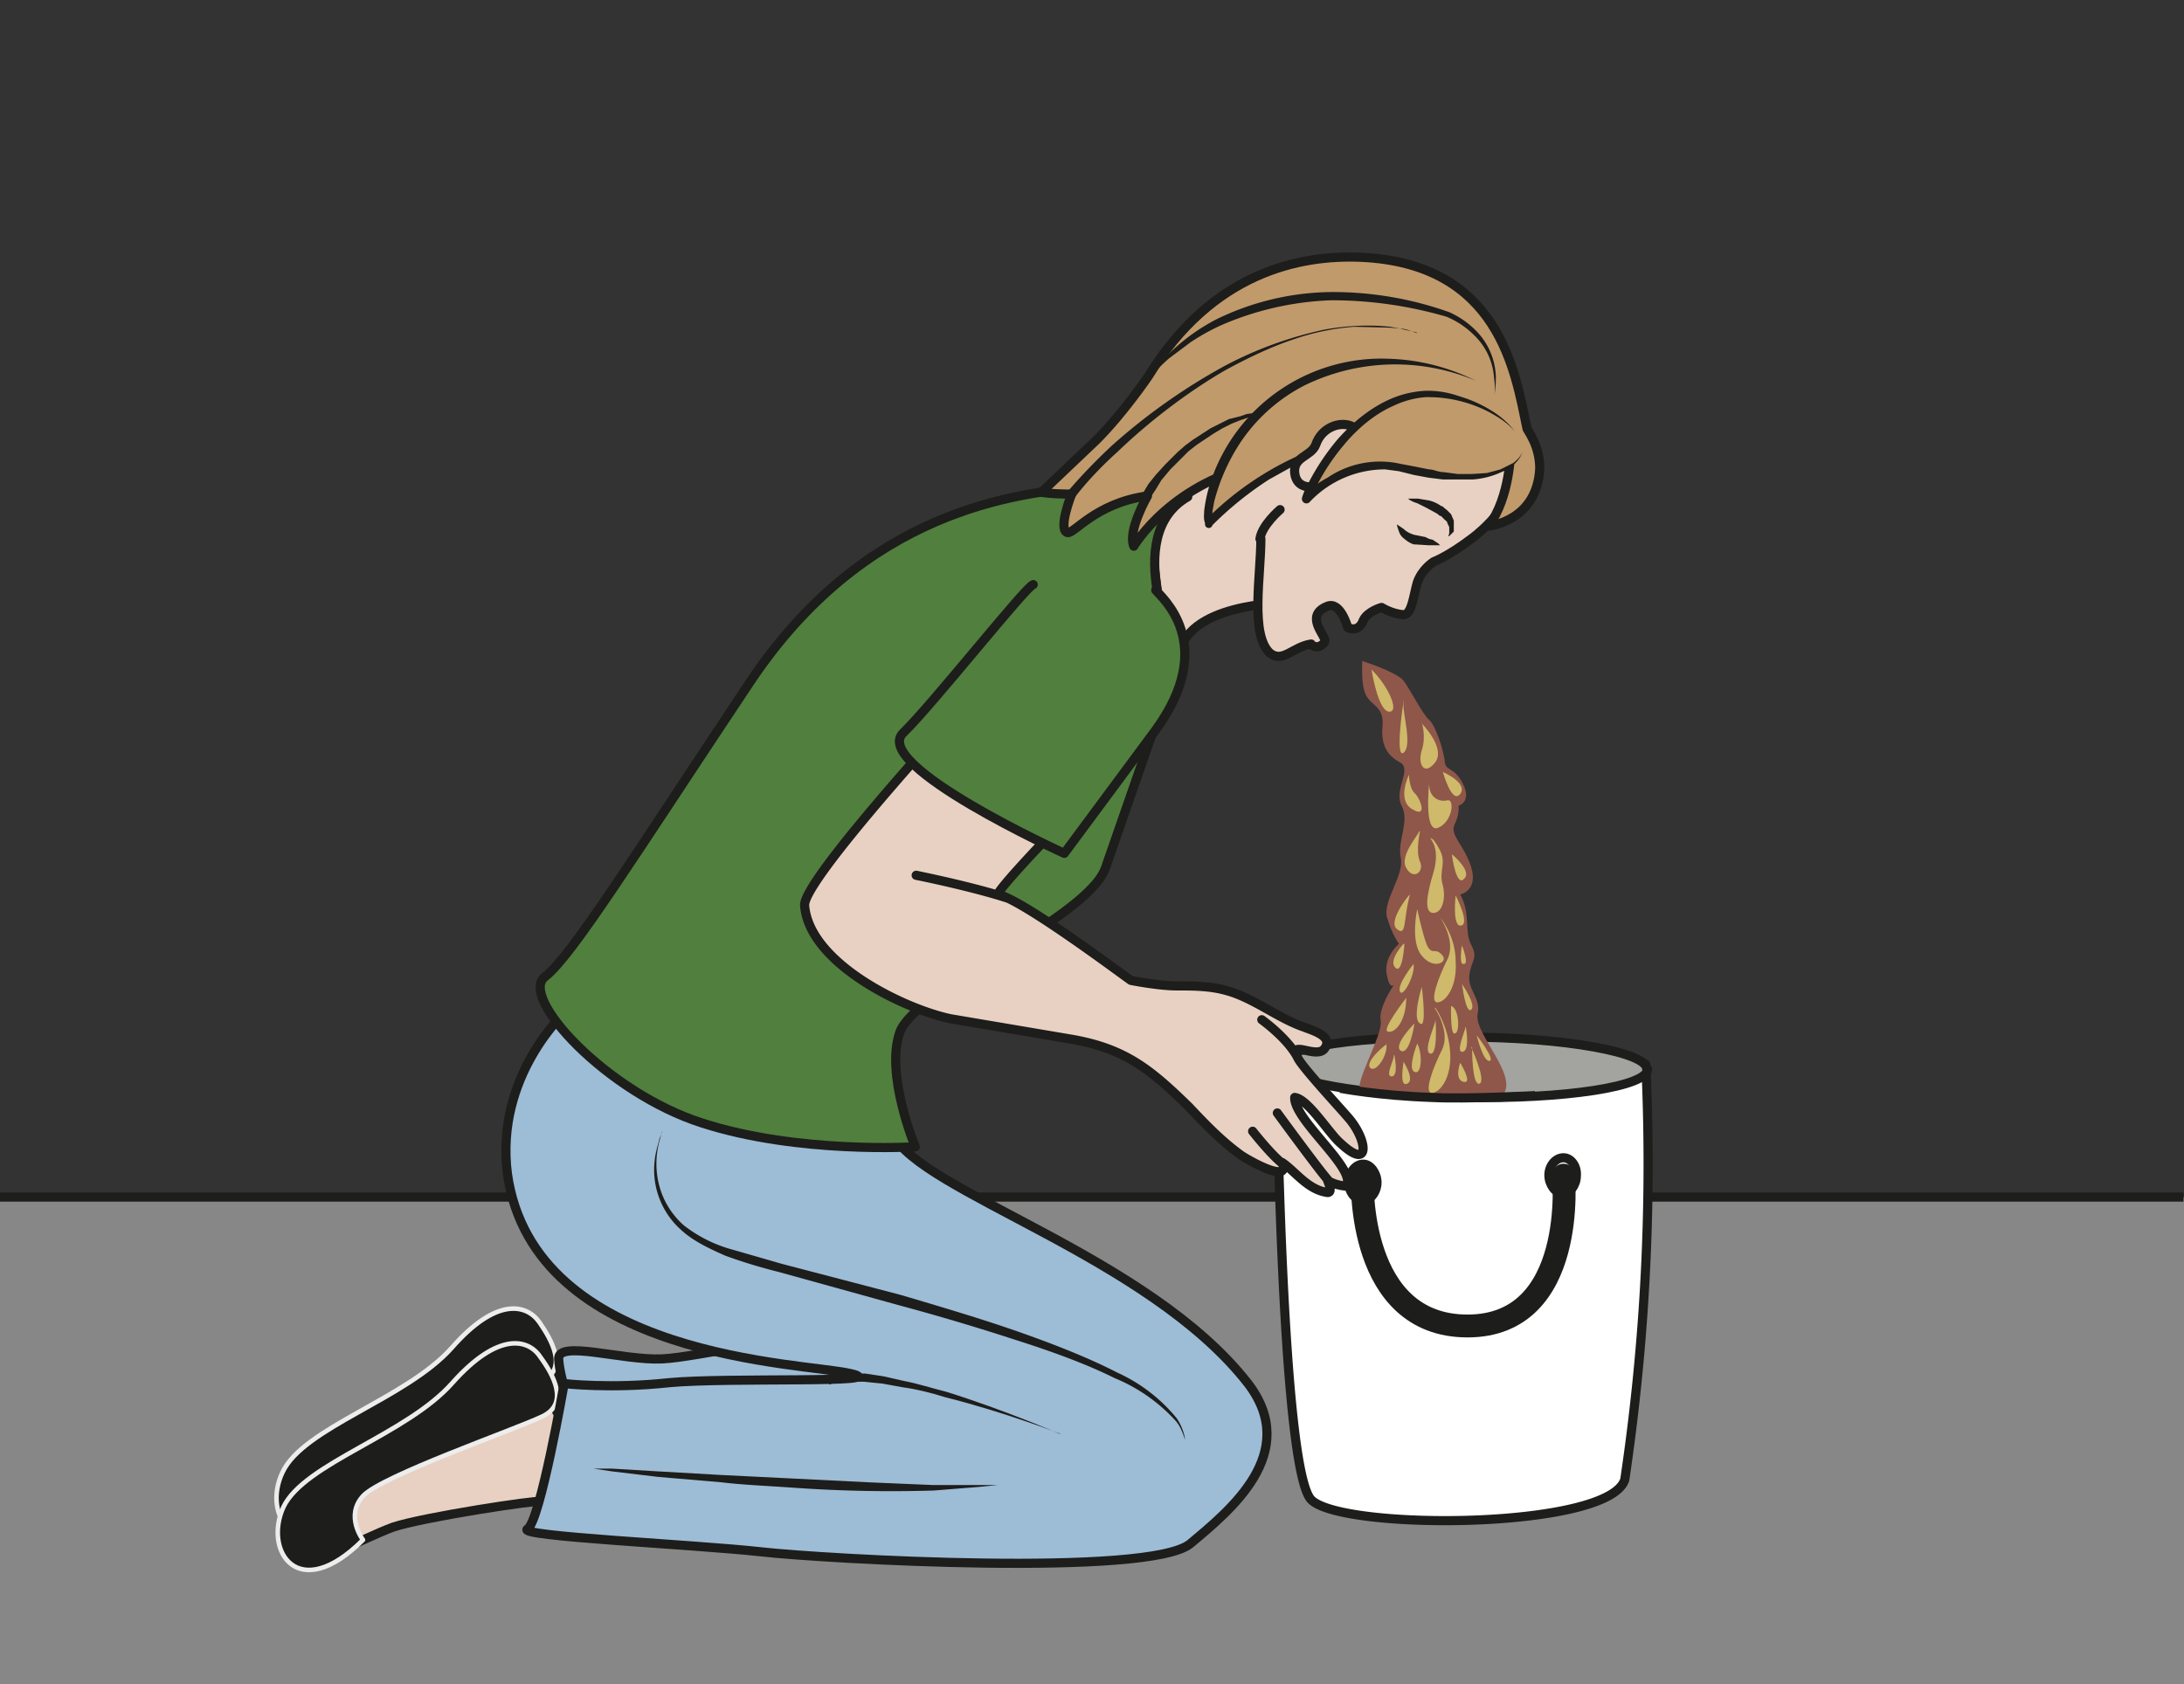
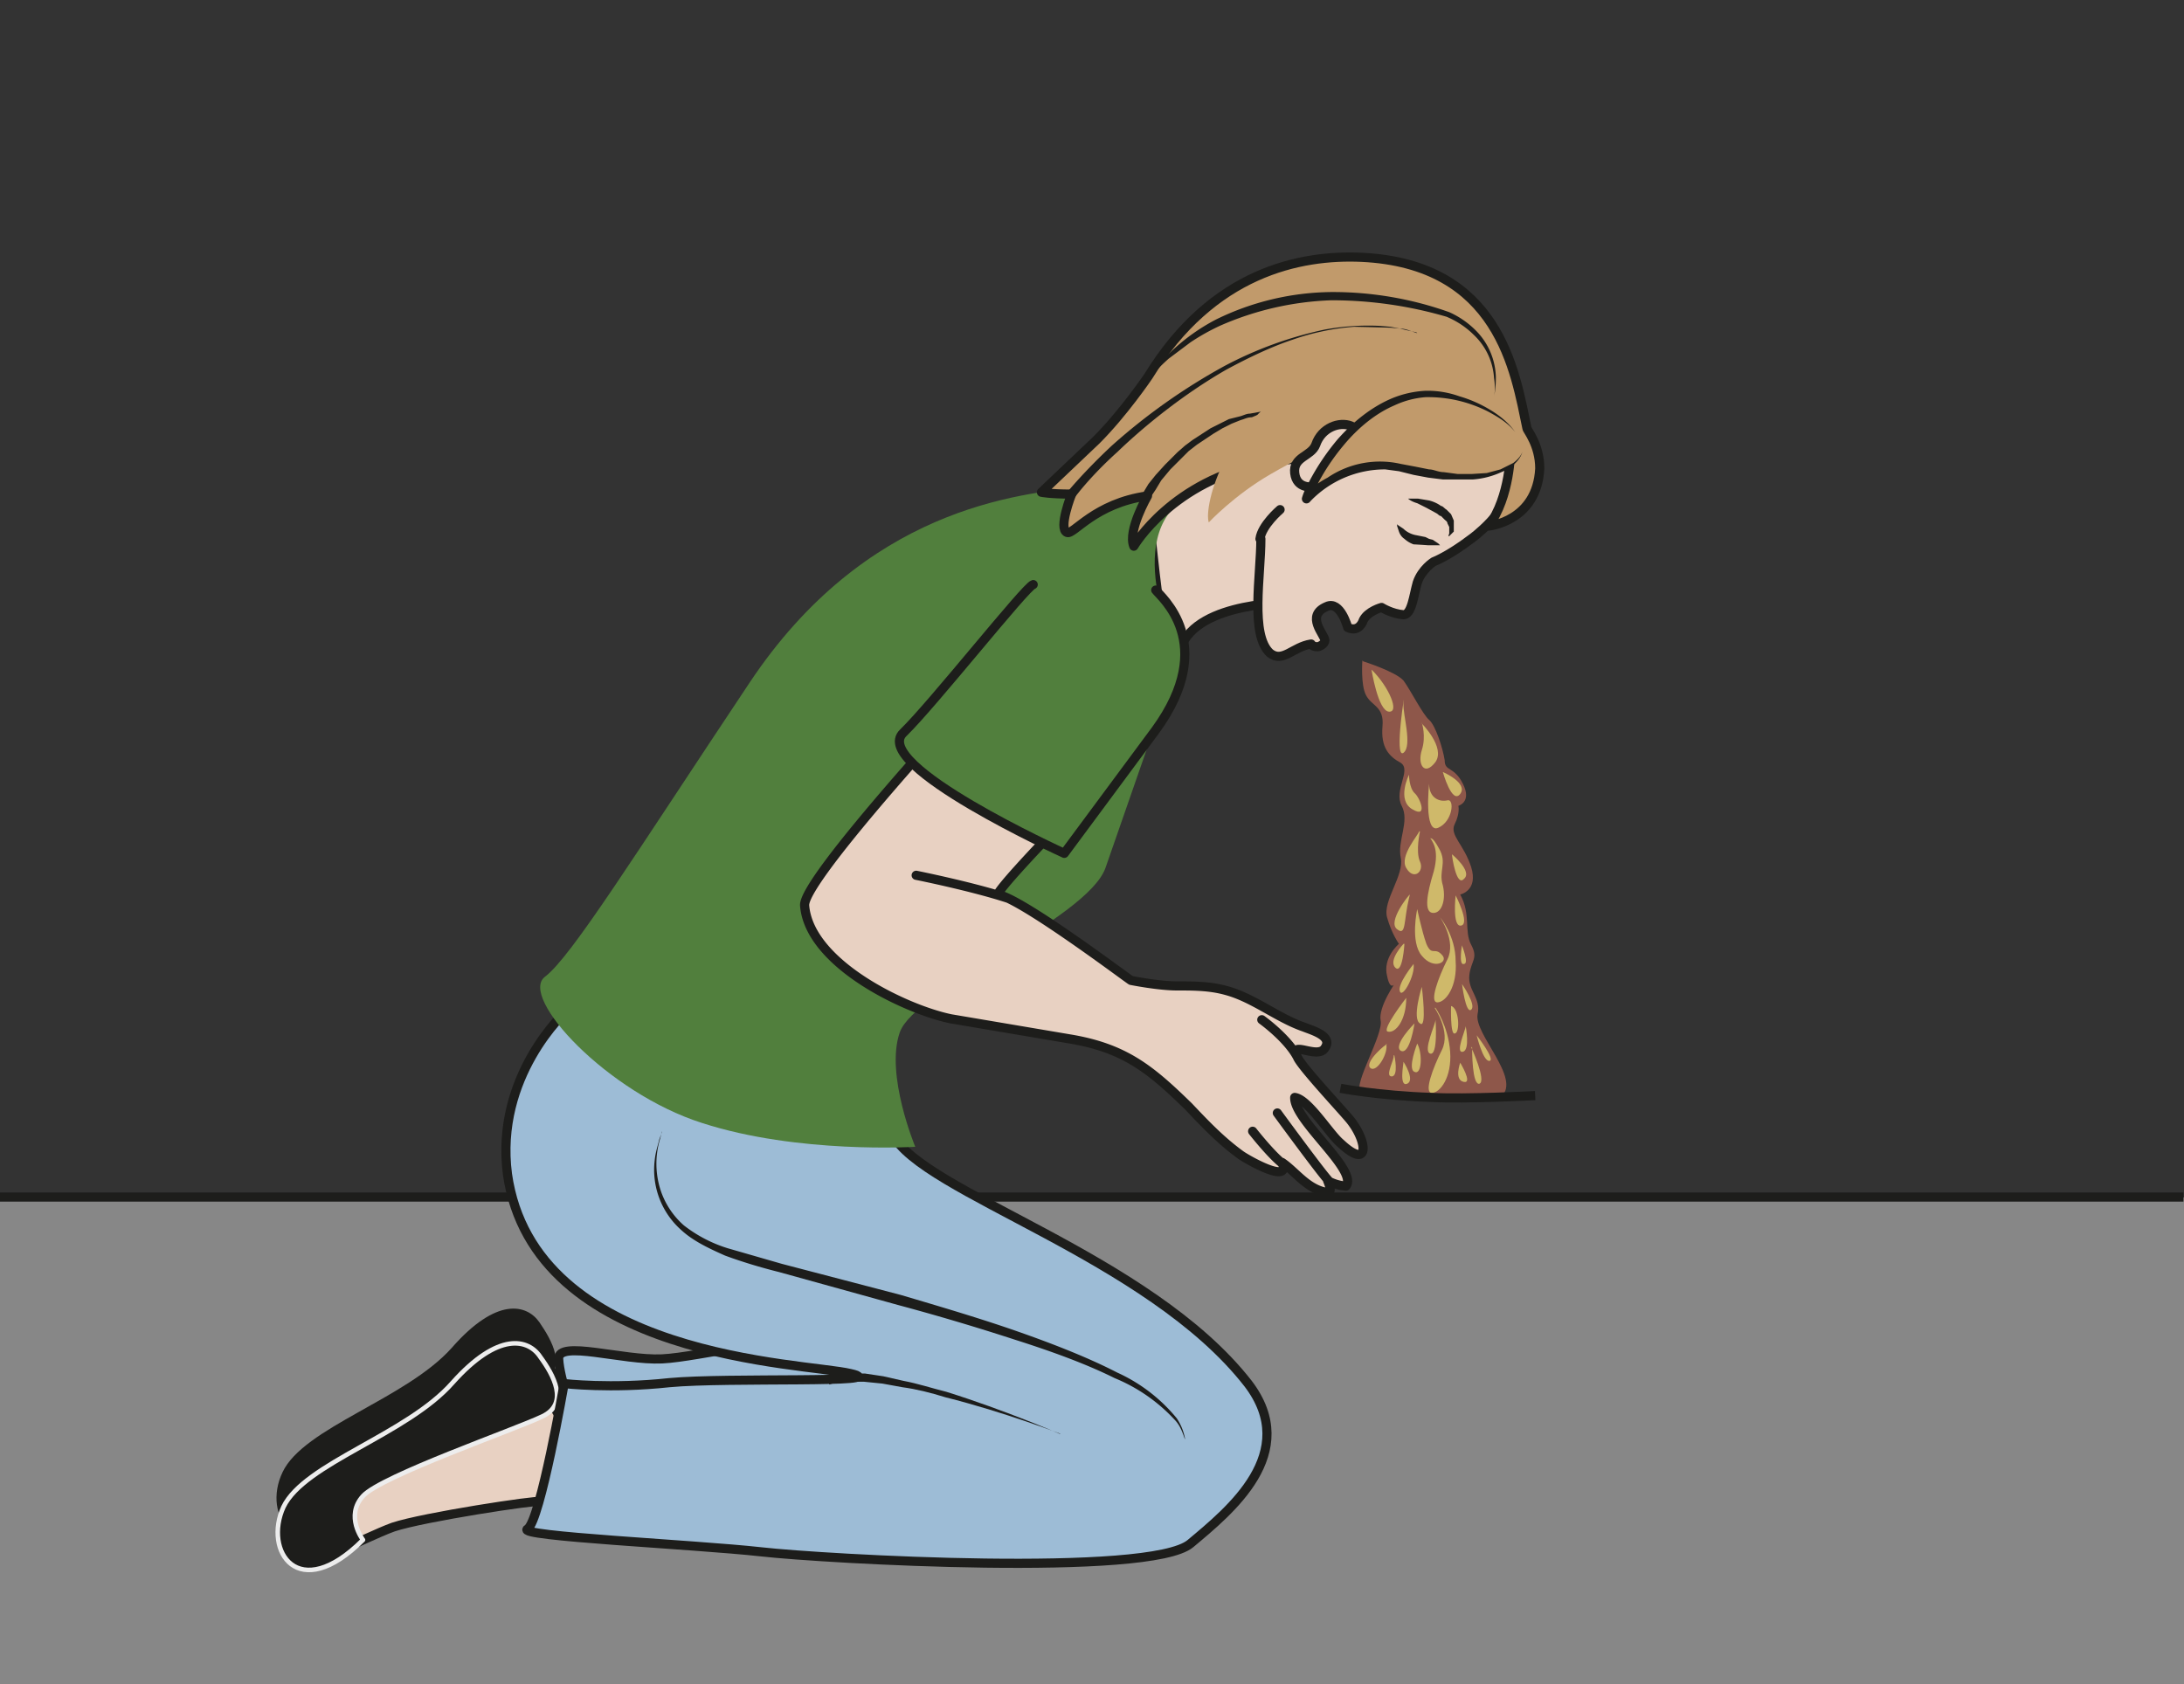
<svg xmlns="http://www.w3.org/2000/svg" viewBox="0 0 318.4 245.6">
  <rect x="0" y="0" width="318.4" height="245.6" fill="#333333" stroke="none" />
  <defs>
    <clipPath id="a">
      <path d="M0 184.2h238.8V0H0z" />
    </clipPath>
    <clipPath id="b">
-       <path d="M0 184.2h238.8V0H0z" />
-     </clipPath>
+       </clipPath>
    <clipPath id="c">
      <path d="M0 184.2h238.8V0H0z" />
    </clipPath>
    <clipPath id="d">
      <path d="M0 184.2h238.8V0H0z" />
    </clipPath>
  </defs>
  <path d="M0 245.6h318.4v-71H0z" fill="#878787" />
  <g clip-path="url(#a)" transform="matrix(1.333 0 0 -1.333 0 245.6)">
    <path d="M276.2-63.5H-9.5V53.3h285.7z" fill="none" stroke="#1d1d1b" stroke-linecap="round" stroke-linejoin="round" stroke-miterlimit="10" />
  </g>
  <g clip-path="url(#b)" transform="matrix(1.333 0 0 -1.333 0 245.6)">
    <path d="M139.6 68.6s.5-45 3.8-48.4 32.6-3.3 34.3 2.2a235 235 0 012.3 45.4c-1.3 1.2-31 4.1-40.4.8" fill="#fff" fill-rule="evenodd" />
    <path d="M139.6 68.6s.5-45 3.8-48.4 32.6-3.3 34.3 2.2a235 235 0 012.3 45.4c-1.3 1.2-31 4.1-40.4.8z" fill="none" stroke="#1d1d1b" stroke-linecap="round" stroke-linejoin="round" stroke-miterlimit="10" />
    <path d="M172.4 55.6c0-1-.7-1.9-1.5-1.9s-1.5 1-1.5 2 .7 1.9 1.6 1.9c.8 0 1.5-.9 1.4-2" fill="#fff" fill-rule="evenodd" />
    <path d="M172.4 55.6c0-1-.7-1.9-1.5-1.9s-1.5 1-1.5 2 .7 1.9 1.6 1.9c.8 0 1.5-.9 1.4-2z" fill="none" stroke="#1d1d1b" stroke-linecap="round" stroke-linejoin="round" stroke-miterlimit="10" />
    <path d="M150.6 54.9c0-1-.7-2-1.6-2-.8.1-1.5 1-1.5 2s.7 2 1.6 2c.8 0 1.5-1 1.5-2" fill="#fff" fill-rule="evenodd" />
    <path d="M150.6 54.9c0-1-.7-2-1.6-2-.8.1-1.5 1-1.5 2s.7 2 1.6 2c.8 0 1.5-1 1.5-2z" fill="none" stroke="#1d1d1b" stroke-linecap="round" stroke-linejoin="round" stroke-miterlimit="10" />
    <path d="M149 55.2s-.6-16 11.5-16S171 55.7 171 55.7" fill="none" stroke="#1d1d1b" stroke-linecap="round" stroke-linejoin="round" stroke-miterlimit="10" stroke-width="2.5" />
    <path d="M180.2 67.3c0-1.9-9-3.3-20.2-3.1-11 .2-20 1.8-20 3.6 0 1.9 9 3.2 20.1 3 11.1 0 20.1-1.7 20-3.5" fill="#a3a39f" fill-rule="evenodd" />
    <path d="M180.2 67.3c0-1.9-9-3.3-20.2-3.1-11 .2-20 1.8-20 3.6 0 1.9 9 3.2 20.1 3 11.1 0 20.1-1.7 20-3.5z" fill="none" stroke="#1d1d1b" stroke-linecap="round" stroke-linejoin="round" stroke-miterlimit="10" />
  </g>
  <g clip-path="url(#c)" transform="matrix(1.333 0 0 -1.333 0 245.6)">
    <path d="M139 132.3c-1.3-.7-6.2 1-6.1 1.2-.8-.8-7.4-4-7.4-4s1.5-16 2.2-16c0 0 .8-5.6 1.2-1.2.6 6 11.6 6 11.6 6" fill="#e8d1c2" stroke="#1d1d1b" stroke-linecap="round" stroke-linejoin="round" stroke-miterlimit="10" />
    <path d="M52.1 19.5c-.3.4 1.3 3.1 3.8 6.1 2.5 3 4.9 5.2 5.3 4.8.4-.3-1.3-3-3.8-6s-4.5-5.6-5.3-4.9" fill="#1d1d1b" />
    <path d="M50.4 21.8s-1.3.6-1.7-2.1M48 21.8s-2.5-1-1.6-2.4M44.8 21.2s-1.1-.3-.4-2.3" fill="none" stroke="#1d1d1b" stroke-linecap="round" stroke-linejoin="round" stroke-miterlimit="10" />
    <path d="M59 23.9C58.6 24 46 22 42.8 21c-3.3-1.1-10-5-11-3.3-1 1.7-1.4 2.3-.1 4 1.3 1.9 5.5 6.7 11.7 9C49.5 33 53.9 38 55.6 38c1.8.1 3.2-1.1 4.4-3.2 1.2-2.1 2.8-4.3 2-5.5-.9-1.3-3-5.4-3-5.4" fill="#e8d1c2" />
    <path d="M59 23.9C58.6 24 46 22 42.8 21c-3.3-1.1-10-5-11-3.3-1 1.7-1.4 2.3-.1 4 1.3 1.9 5.5 6.7 11.7 9C49.5 33 53.9 38 55.6 38c1.8.1 3.2-1.1 4.4-3.2 1.2-2.1 2.8-4.3 2-5.5-.9-1.3-3-5.4-3-5.4z" fill="none" stroke="#1d1d1b" stroke-linecap="round" stroke-linejoin="round" stroke-miterlimit="10" />
    <path d="M39.5 19.6s-1.9 2.6 0 4.8 16.7 7.3 19.7 8.7c3 1.4 1.1 4.6-.2 6.5-1.4 2-4.7 2.8-9.6-2.8-5-5.6-16.2-8.7-18.5-13.6-2.3-4.8 1.6-10.6 8.6-3.6" fill="#1d1d1b" />
-     <path d="M39.5 19.6s-1.9 2.6 0 4.8 16.7 7.3 19.7 8.7c3 1.4 1.1 4.6-.2 6.5-1.4 2-4.7 2.8-9.6-2.8-5-5.6-16.2-8.7-18.5-13.6-2.3-4.8 1.6-10.6 8.6-3.6z" fill="none" stroke="#ededed" stroke-linecap="round" stroke-linejoin="round" stroke-miterlimit="10" stroke-width=".5" />
    <path d="M59.1 20c-.3.2-12.8-1.7-16.1-2.8-3.3-1.2-10-5-11-3.3-1 1.7-1.5 2.3-.2 4 1.3 1.9 5.6 6.7 11.7 9 6.2 2.3 10.5 7.2 12.3 7.3 1.8.1 3.2-1.1 4.4-3.2 1.2-2.1 2.8-4.3 2-5.5-1-1.3-3-5.4-3-5.4" fill="#e8d1c2" />
    <path d="M59.1 20c-.3.2-12.8-1.7-16.1-2.8-3.3-1.2-10-5-11-3.3-1 1.7-1.5 2.3-.2 4 1.3 1.9 5.6 6.7 11.7 9 6.2 2.3 10.5 7.2 12.3 7.3 1.8.1 3.2-1.1 4.4-3.2 1.2-2.1 2.8-4.3 2-5.5-1-1.3-3-5.4-3-5.4z" fill="none" stroke="#1d1d1b" stroke-linecap="round" stroke-linejoin="round" stroke-miterlimit="10" />
    <path d="M39.7 15.8s-2 2.6 0 4.8 16.7 7.3 19.6 8.7c3 1.4 1.2 4.6-.2 6.5-1.3 2-4.6 2.8-9.6-2.8-5-5.7-16.2-8.8-18.5-13.6-2.2-4.8 1.6-10.7 8.7-3.6" fill="#1d1d1b" />
    <path d="M39.7 15.8s-2 2.6 0 4.8 16.7 7.3 19.6 8.7c3 1.4 1.2 4.6-.2 6.5-1.3 2-4.6 2.8-9.6-2.8-5-5.7-16.2-8.8-18.5-13.6-2.2-4.8 1.6-10.7 8.7-3.6z" fill="none" stroke="#ededed" stroke-linecap="round" stroke-linejoin="round" stroke-miterlimit="10" stroke-width=".5" />
    <path d="M62.9 28.7s-1.7 4.7-1.8 6.9c-.1 2.1 7-.2 11.3 0 4.2.2 13.3 2.8 20.3 1.8s16.6-7.7 16.3-7.7l-46.1-1" fill="#9dbcd6" fill-rule="evenodd" />
    <path d="M62.9 28.7s-1.7 4.7-1.8 6.9c-.1 2.1 7-.2 11.3 0 4.2.2 13.3 2.8 20.3 1.8s16.6-7.7 16.3-7.7l-46.1-1z" fill="none" stroke="#1d1d1b" stroke-linejoin="round" stroke-miterlimit="10" />
    <path d="M62.1 73.8c-.3-.2-8-7.3-6.6-18C58.4 35.5 88 35.2 93 34c5-1.1-13.4-.4-19.8-1-6.4-.7-11.5-.1-11.5-.1s-2.6-15-4-15.9c-1.5-.8 18.3-1.7 25.5-2.5 7.1-.8 42.6-2.8 47 .9 4.3 3.6 12.1 9.9 6.3 17.5-10.9 14-35.7 20.9-38.9 27.3-3 6.4-35.4 13.7-35.4 13.7" fill="#9dbcd6" fill-rule="evenodd" />
    <path d="M62.1 73.8c-.3-.2-8-7.3-6.6-18C58.4 35.5 88 35.2 93 34c5-1.1-13.4-.4-19.8-1-6.4-.7-11.5-.1-11.5-.1s-2.6-15-4-15.9c-1.5-.8 18.3-1.7 25.5-2.5 7.1-.8 42.6-2.8 47 .9 4.3 3.6 12.1 9.9 6.3 17.5-10.9 14-35.7 20.9-38.9 27.3-3 6.4-35.4 13.7-35.4 13.7z" fill="none" stroke="#1d1d1b" stroke-linejoin="round" stroke-miterlimit="10" />
    <path d="M129.9 130s-3.1 1.8-11 1c-7.8-.7-24.3-2.5-36.9-21.4s-19.5-30-22.4-32.2 6.8-12.7 17.2-16c10.5-3.4 23.3-2.6 23.3-2.6s-3.3 7.9-1.7 12.5c1.6 4.7 20.5 12.4 22.5 18l8 23s-6.5 13.3 1 17.6" fill="#517f3d" fill-rule="evenodd" />
-     <path d="M129.9 130s-3.1 1.8-11 1c-7.8-.7-24.3-2.5-36.9-21.4s-19.5-30-22.4-32.2 6.8-12.7 17.2-16c10.5-3.4 23.3-2.6 23.3-2.6s-3.3 7.9-1.7 12.5c1.6 4.7 20.5 12.4 22.5 18l8 23s-6.5 13.3 1 17.6z" fill="none" stroke="#1d1d1b" stroke-linecap="round" stroke-linejoin="round" stroke-miterlimit="10" />
    <path d="M121.6 100.1c-.2-.5-11.7-12-12.5-13.7 2.6-.4 14.5-9.4 14.6-9.4 0 0 3-.6 5-.6 1.8 0 3.6 0 5.4-.5 3-.8 5.6-3 8.5-4 1-.4 3.2-1 2.3-2.3-.8-1.3-4 1-3-1 .4-1 5-5.9 5.8-6.9 1.9-2.4 2.1-5.5-1.1-2.5-1.2 1-3.5 4.8-5 5-.1-2.5 7-8 5.6-9.7a5 5 0 00-2 .6c.2-.5.5-1.3 0-1.3-2.2.3-3.5 2.3-5 3.3 1.1-2.5-3.8.3-4.5.8-2.2 1.6-3.9 3.4-5.7 5.3-4.2 4.1-7 6.4-13 7.4l-13 2.2c-4.9 1-15.5 6-16 12.4-.2 2.9 18.5 23.1 19.8 24.5 0 0 14.9-5.7 13.8-9.6" fill="#e8d1c2" />
    <path d="M121.6 100.1c-.2-.5-11.7-12-12.5-13.7 2.6-.4 14.5-9.4 14.6-9.4 0 0 3-.6 5-.6 1.8 0 3.6 0 5.4-.5 3-.8 5.6-3 8.5-4 1-.4 3.2-1 2.3-2.3-.8-1.3-4 1-3-1 .4-1 5-5.9 5.8-6.9 1.9-2.4 2.1-5.5-1.1-2.5-1.2 1-3.5 4.8-5 5-.1-2.5 7-8 5.6-9.7a5 5 0 00-2 .6c.2-.5.5-1.3 0-1.3-2.2.3-3.5 2.3-5 3.3 1.1-2.5-3.8.3-4.5.8-2.2 1.6-3.9 3.4-5.7 5.3-4.2 4.1-7 6.4-13 7.4l-13 2.2c-4.9 1-15.5 6-16 12.4-.2 2.9 18.5 23.1 19.8 24.5 0 0 14.9-5.7 13.8-9.6zM100.2 88.5s6-1.2 10-2.5M139.7 62.5s4.6-6.3 5.6-7.4M137 60.5s1.8-2.3 3.1-3.4M138 72.7s2.8-2 3.9-4.1" fill="none" stroke="#1d1d1b" stroke-linecap="round" stroke-linejoin="round" stroke-miterlimit="10" />
    <path d="M126.4 119.7c.5-.7 6.9-5.8 0-15.3l-10-13.5s-21.3 9.7-17.6 13.2c3.2 3.1 13.4 16 14.2 16.2" fill="#517f3d" fill-rule="evenodd" stroke="#1d1d1b" stroke-linecap="round" stroke-linejoin="round" stroke-miterlimit="10" />
    <path d="M116 27.4s-6.2 2.4-12.6 4c-1.6.5-3.2.9-4.7 1.1l-2.2.4-2 .2h-2.8l-1-.3-.3 1 1.2.2h3l2-.3 2.2-.5c1.6-.3 3.1-.8 4.7-1.2 6.4-2 12.4-4.6 12.4-4.6" fill="#1d1d1b" />
    <path d="M72.4 60.5s-4-9.2 6.8-13 51.5-11.7 50.3-21.4" fill="#9dbcd6" fill-rule="evenodd" />
    <path d="M72.4 60.5l-.2-.8a9.4 9.4 0 01.1-5.8 8.8 8.8 0 012.5-3.7 15 15 0 014.8-2.5l5.9-1.7 13-3.4c4.4-1.3 8.8-2.6 12.8-4s7.8-2.9 10.9-4.5a18 18 0 006.5-5c.6-.9.8-1.7.9-2.2V26v.8c-.2.5-.4 1.3-1 2a18.5 18.5 0 01-6.7 4.7c-3 1.5-6.8 2.9-10.9 4.2a254 254 0 01-12.8 3.8l-13 3.6c-2 .5-4 1.1-5.9 1.8-1.8.8-3.5 1.6-4.8 2.8a8.8 8.8 0 00-2.9 7.6c.1 1 .4 1.8.5 2.3l.3.8" fill="#1d1d1b" />
    <path d="M65 23.6s35-3.2 44-1.7" fill="#9dbcd6" fill-rule="evenodd" />
-     <path d="M65 23.6h1.9l5-.3 7-.4 8.1-.4 8-.4 7.1-.3h7l-2-.2-5-.4a153 153 0 00-15.2.3c-2.7.2-5.5.3-8 .6l-7 .6-5 .6-2 .3" fill="#1d1d1b" />
  </g>
  <g clip-path="url(#d)" transform="matrix(1.333 0 0 -1.333 0 245.6)">
    <path d="M149 112s-.2-2.7.4-3.8c.6-1.2 2-1.2 1.8-3.4-.2-2.3.7-3.3 2-4 1.2-.8-.8-3 .1-4.7s-.5-3.8-.1-5.7-2-4.7-1.5-6.5c.5-1.8 1.3-2.9 1.3-2.9s-1.8-1.5-1.3-3.5c.4-2 1-.6 1-.6s-2-2.8-1.7-4.3-3-7-2.2-7.7c.3-.2 4-.6 5.9-.6 1.9 0 2-.2 4.4-.1 1.4 0 4.7-.3 5.1.1 2.2 2-3 6.8-2.6 9 .4 1.8-1.1 2.6-.9 4.3.2 1.6 1 1.8.2 3.3-.8 1.5 0 3.3-1.2 5.5 0 0 2 .4 1.2 3-.8 2.5-2.4 3.5-1.8 4.7.6 1.2.4 2 .4 2s1.5.4.5 2.4-2 1.3-2 2.6c-.2 1.3-1 3.8-1.7 4.4-.7.6-2 3.2-2.8 4.3-.9 1-4.4 2.1-4.4 2.1" fill="#8e574a" />
    <path d="M150 111s.7-4.5 1.9-4.6 0 2.7-1.8 4.5M153.5 107.3c.3 2.3-1.1-6.2 0-5.4 1 .8-.1 4.2 0 5.4M155.5 105.1s2.6-2.6 1.5-4.2c-1.2-1.6-2-.3-1.5 1.3.5 1.5 0 3 0 3M154.1 99.5s-1.4-2.8.4-3.8c1.7-1 .8 1.3.2 1.8-.6.6-.6 2-.6 2M156.3 98.5s-.6-5.5 1-4.8 1.8 3.2 1 3-2 .2-2 1.8M155.2 93.3c0-.3-2.2-2.7-1.4-4 .8-1.4 2-.4 1.5.7s0 3.3 0 3.3M156.5 92.5c0-.2 1-1 .3-3.6-.8-2.6-1-4.3-.2-4.5 1-.2 1.6 1.3 1.2 3-.5 1.6.5 2.4-.4 4-.8 1.5-1 1.1-1 1.1M154.2 86.4c-.1 0-2.5-3-1.4-3.8 1-.8.7.9 1.3 3.4M155 84.8s-.8-3.6.5-5.1c1.3-1.6 3-.7 2.2.1-.8.9-1.1-.2-1.7 1.2-.5 1.4-1 3.8-1 3.8" fill="#cfb96a" />
    <path d="M157.5 83.9s1.8-2.6.8-4.6c-1-2-2-4.7-1.1-4.7.9 0 2.2 1.7 2 4.5 0 2.8-1.7 4.8-1.7 4.8M153.5 81s-1.7-1.8-.9-2.6c.8-.8 1 2.6 1 2.6M154.6 78.8s-1.8-2.2-1.5-3c.3-.8 1.7 1.8 1.5 3M155.5 76.3s-1.1-3.5-.2-4c.8-.7.2 4 .2 4M153.8 75.1s-2.8-3.6-2-3.7c.8-.2 2 1.2 2 3.7M157 72.7c0-.5-1.4-3.4-.6-3.7.9-.3.6 3.7.6 3.7M154.7 72.3s-2.4-2.4-1.5-3c1-.5 1.5 3 1.5 3M155 70.1s-1.1-2.8-.3-3.1c.8-.4.9 2 .3 3.1M151.7 70c0 .2-2.6-2-1.8-2.6.7-.5 2 1.7 1.7 2.7M152.4 68.8c.2-.3-1-2.3-.2-2.3s.3 2.3.3 2.3M153.5 68.1c0-.2-.5-2.8.4-2.4s-.4 2.4-.4 2.4M158.8 90.8c0-.3.5-3.6 1.3-2.7 1 .8-1.3 2.7-1.3 2.7M159.2 86.3s-.4-3.5.6-3.3-.6 3.3-.6 3.3M159.9 80.9s-.4-2.3.2-2.1c.6 0-.2 2-.2 2M159.9 76.6s.4-3.3 1-2.8-1 2.8-1 2.8M158.7 74.2s-.1-3.2.4-3c.6 0 .5 2.8-.4 3M161 69.7c0-.4 0-4.2.8-4 .8.3-.9 4-.9 4M159.7 68s-.7-1.9.4-2.1c1-.2-.4 2.1-.4 2.1M160.3 72c0-.4-1.2-3-.3-2.8.8.2.3 2.8.3 2.8M161.5 71s.7-2.9 1.4-2.8-1.4 2.8-1.4 2.8M157.8 99.8s1-3.6 1.9-2.4-1.9 2.4-1.9 2.4" fill="#cfb96a" />
    <path d="M156.9 74s1.8-2.6.8-4.6c-1-2-2-4.7-1.1-4.7.9 0 2.2 1.7 2 4.5S157 74 157 74" fill="#cfb96a" />
    <path d="M146.6 65.2s4.1-.8 10-1c3.7-.2 11.3.2 11.3.2" fill="none" stroke="#1d1d1b" stroke-miterlimit="10" />
    <path d="M132.9 133.5s.5 18 15 18.8c14.4.7 18.6-16.6 17.8-20.4s-4.8-6.6-4.8-6.6c-2.5-1.9-4.1-2.5-4.1-2.5s-1.3-.8-1.8-2.3c-.4-1.4-.6-3.5-1.5-3.5-1.3.1-2.4.8-2.4.8s-1.5-.4-2-1.4c0 0-.4-1.4-1.7-.8 0 0-.8 3-2.3 2.3-2.4-1-.2-3.1-.2-3.7 0-.4-.6-.7-.8-.7-.6 0-.7.3-.7.3-2-.3-3.1-2.1-4.5-1-2.2 2-1 8.5-1 12.5" fill="#e8d1c2" stroke="#1d1d1b" stroke-linecap="round" stroke-linejoin="round" stroke-miterlimit="10" />
    <path d="M157.5 124.6h-.3-.3-.7a62.6 62.6 0 01-1.6.1 3 3 0 00-1 .6c-.3.2-.5.5-.6.8l-.2.6v.2l.1-.1.6-.4c.3-.3.8-.6 1.4-.7l1-.2.4-.2.4-.1.3-.2.3-.2.2-.2M158.4 125.6l.1.3v.7l-.2.4c0 .2-.2.3-.3.4l-.4.4c-.2 0-.3.2-.5.3l-1.1.6-1 .5c-.7.2-1 .5-1 .5h1.1l1.2-.2c.4-.1.9-.3 1.3-.6.2 0 .4-.3.6-.4l.5-.5.3-.7v-.7-.5l-.3-.3-.2-.2" fill="#1d1d1b" />
    <path d="M162.8 126.7s5.3.5 5.6 6.3c0 2.6-1.4 4.2-1.4 4.4-1.3 6.2-3 18-18.1 18.7-6.7.3-16.3-1.6-23.3-13 0 0-2.7-4-5.7-7l-6-5.7s.9-.2 3.3-.2c0 0-1.5-3.8-.5-4.2.7-.3 3 3.2 8.8 4 0 0-2.2-3.8-1.5-5.5 0 0 4.2 7.2 14.4 9.1 4.4.9 12.2.6 16.5 0 4.3-.7 10 0 10.3 1.1 0 .3 0-4.8-2.4-8" fill="#c19a6b" />
    <path d="M162.8 126.7s5.3.5 5.6 6.3c0 2.6-1.4 4.2-1.4 4.4-1.3 6.2-3 18-18.1 18.7-6.7.3-16.3-1.6-23.3-13 0 0-2.7-4-5.7-7l-6-5.7s.9-.2 3.3-.2c0 0-1.5-3.8-.5-4.2.7-.3 3 3.2 8.8 4 0 0-2.2-3.8-1.5-5.5 0 0 4.2 7.2 14.4 9.1 4.4.9 12.2.6 16.5 0 4.3-.7 10 0 10.3 1.1 0 .3 0-4.8-2.4-8z" fill="none" stroke="#1d1d1b" stroke-linecap="round" stroke-linejoin="round" stroke-miterlimit="10" />
    <path d="M146.6 137.4l-1 .5c-.3 0-.6.3-1 .4l-1.6.4-1.8.3H139l-1.1-.1c-.4 0-.7-.2-1-.3-.5 0-.8-.2-1.2-.3l-1-.4-1-.5-1-.6-1.8-1.2-.9-.7-.7-.7-1.3-1.3-1-1.2-.6-1-.6-.9a.5.5 0 10-.8.5l.6 1 .8 1 1 1.1 1.4 1.4.8.7.8.6 2 1.3 1 .5 1 .5 1.2.3c.4.1.7.3 1.1.3l1.1.2 1.2.1h2l2-.4 1.4-.5 1.2-.5 1-.5M163.4 140.9s.2.7 0 2a7.1 7.1 0 01-2.2 4.7c-.8.8-1.8 1.5-3 2a44.9 44.9 0 01-12.6 1.8 33 33 0 01-12.2-2.8 24 24 0 01-3.2-1.8l-2.4-1.8a26 26 0 01-2.7-2.8l-.4-.4a144 144 0 001.3 1.7 21.6 21.6 0 007 5.8 29.2 29.2 0 0012.6 3 37.9 37.9 0 0012.9-2.2 9.6 9.6 0 003-2.1 7.5 7.5 0 002.1-5c0-1.4-.2-2.1-.2-2.1" fill="#1d1d1b" />
    <path d="M155 147.8l-.6.2-1.3.3-1 .1a442.4 442.4 0 01-4 .1 26.2 26.2 0 01-6.7-1.4c-2.4-.8-4.9-2-7.3-3.3-4.7-2.7-9-6.2-11.9-9-3-2.7-4.6-4.9-4.6-4.9a.5.5 0 10-.8.6s1.8 2.2 4.8 5a66 66 0 0012.3 8.7 41.8 41.8 0 0011 4 26.5 26.5 0 006 .4l1.2-.1 1-.2c.6 0 1-.2 1.3-.3l.5-.1" fill="#1d1d1b" />
    <path d="M161.4 142.6s-8.6 4.4-18 .3c-9.3-4-11.8-14-11.2-15.8 0 0 2.8 3 6.8 5.3 4.5 2.6 16.6 8.9 22.5 7.2" fill="#c19a6b" />
-     <path d="M161.4 142.6a22.6 22.6 0 01-18.7-.5 18.7 18.7 0 01-7-6.2 21.5 21.5 0 01-2.9-6.5l-.2-1.1v-1l-.7.1a33.7 33.7 0 0010.1 7 86 86 0 0011.4 4.7l4 .8c1.4.1 2.8 0 4.1-.3a11 11 0 01-4 0 61 61 0 01-15.1-5.8l-1.8-1-1.8-1a37.5 37.5 0 01-6.2-5 .4.4 0 00-.8.2c-.2.5-.1 1-.1 1.4a16.3 16.3 0 00.9 3.7A19.7 19.7 0 00152 145a22.8 22.8 0 009.4-2.4" fill="#1d1d1b" />
    <path d="M143.6 131s-1.8-.3-2 1.5c-.2 1.8 1.8 1.8 2.3 3.1 1.3 3.8 7.8 2.6 3.4-2.7M140 128.5s-2-1.7-2.2-3.2" fill="#e8d1c2" stroke="#1d1d1b" stroke-linecap="round" stroke-linejoin="round" stroke-miterlimit="10" />
    <path d="M166.5 134.8s-1.3-4.7-13.1-1.8c-6.1 1.6-10.5-3.3-10.5-3.3.5 1.8 6.2 13 15.4 11.3 5.4-1 7.4-4 7.4-4" fill="#c19a6b" />
    <path d="M166.5 134.8c-.3-1-1.3-1.8-2.3-2.2a9 9 0 00-3.1-.8h-3.3l-1.6.2-1.6.3-1.6.4-1.5.2a11.3 11.3 0 01-8.2-3.5.5.5 0 00-.9.4c.2.7.5 1.2.8 1.8a25.8 25.8 0 003.1 4.6c1.6 1.8 3.6 3.5 6 4.5a11.1 11.1 0 003.6.8 10.3 10.3 0 003.7-.6 14 14 0 003.4-1.5c1-.6 2-1.4 2.7-2.4-.8 1-1.8 1.6-2.9 2.2a14.4 14.4 0 01-6.9 1.6 9.8 9.8 0 01-3.4-.9c-2.1-.9-4-2.5-5.5-4.3a24 24 0 01-3-4.5c-.2-.5-.5-1-.6-1.6l-.9.5a11.5 11.5 0 002.7 2 10.2 10.2 0 008 1.5l1.6-.3 1.5-.3c.5 0 1-.3 1.6-.3l1.5-.2h1.6l1.6.1 1.5.4 1.4.7c.4.3.8.7 1 1.2" fill="#1d1d1b" />
  </g>
</svg>